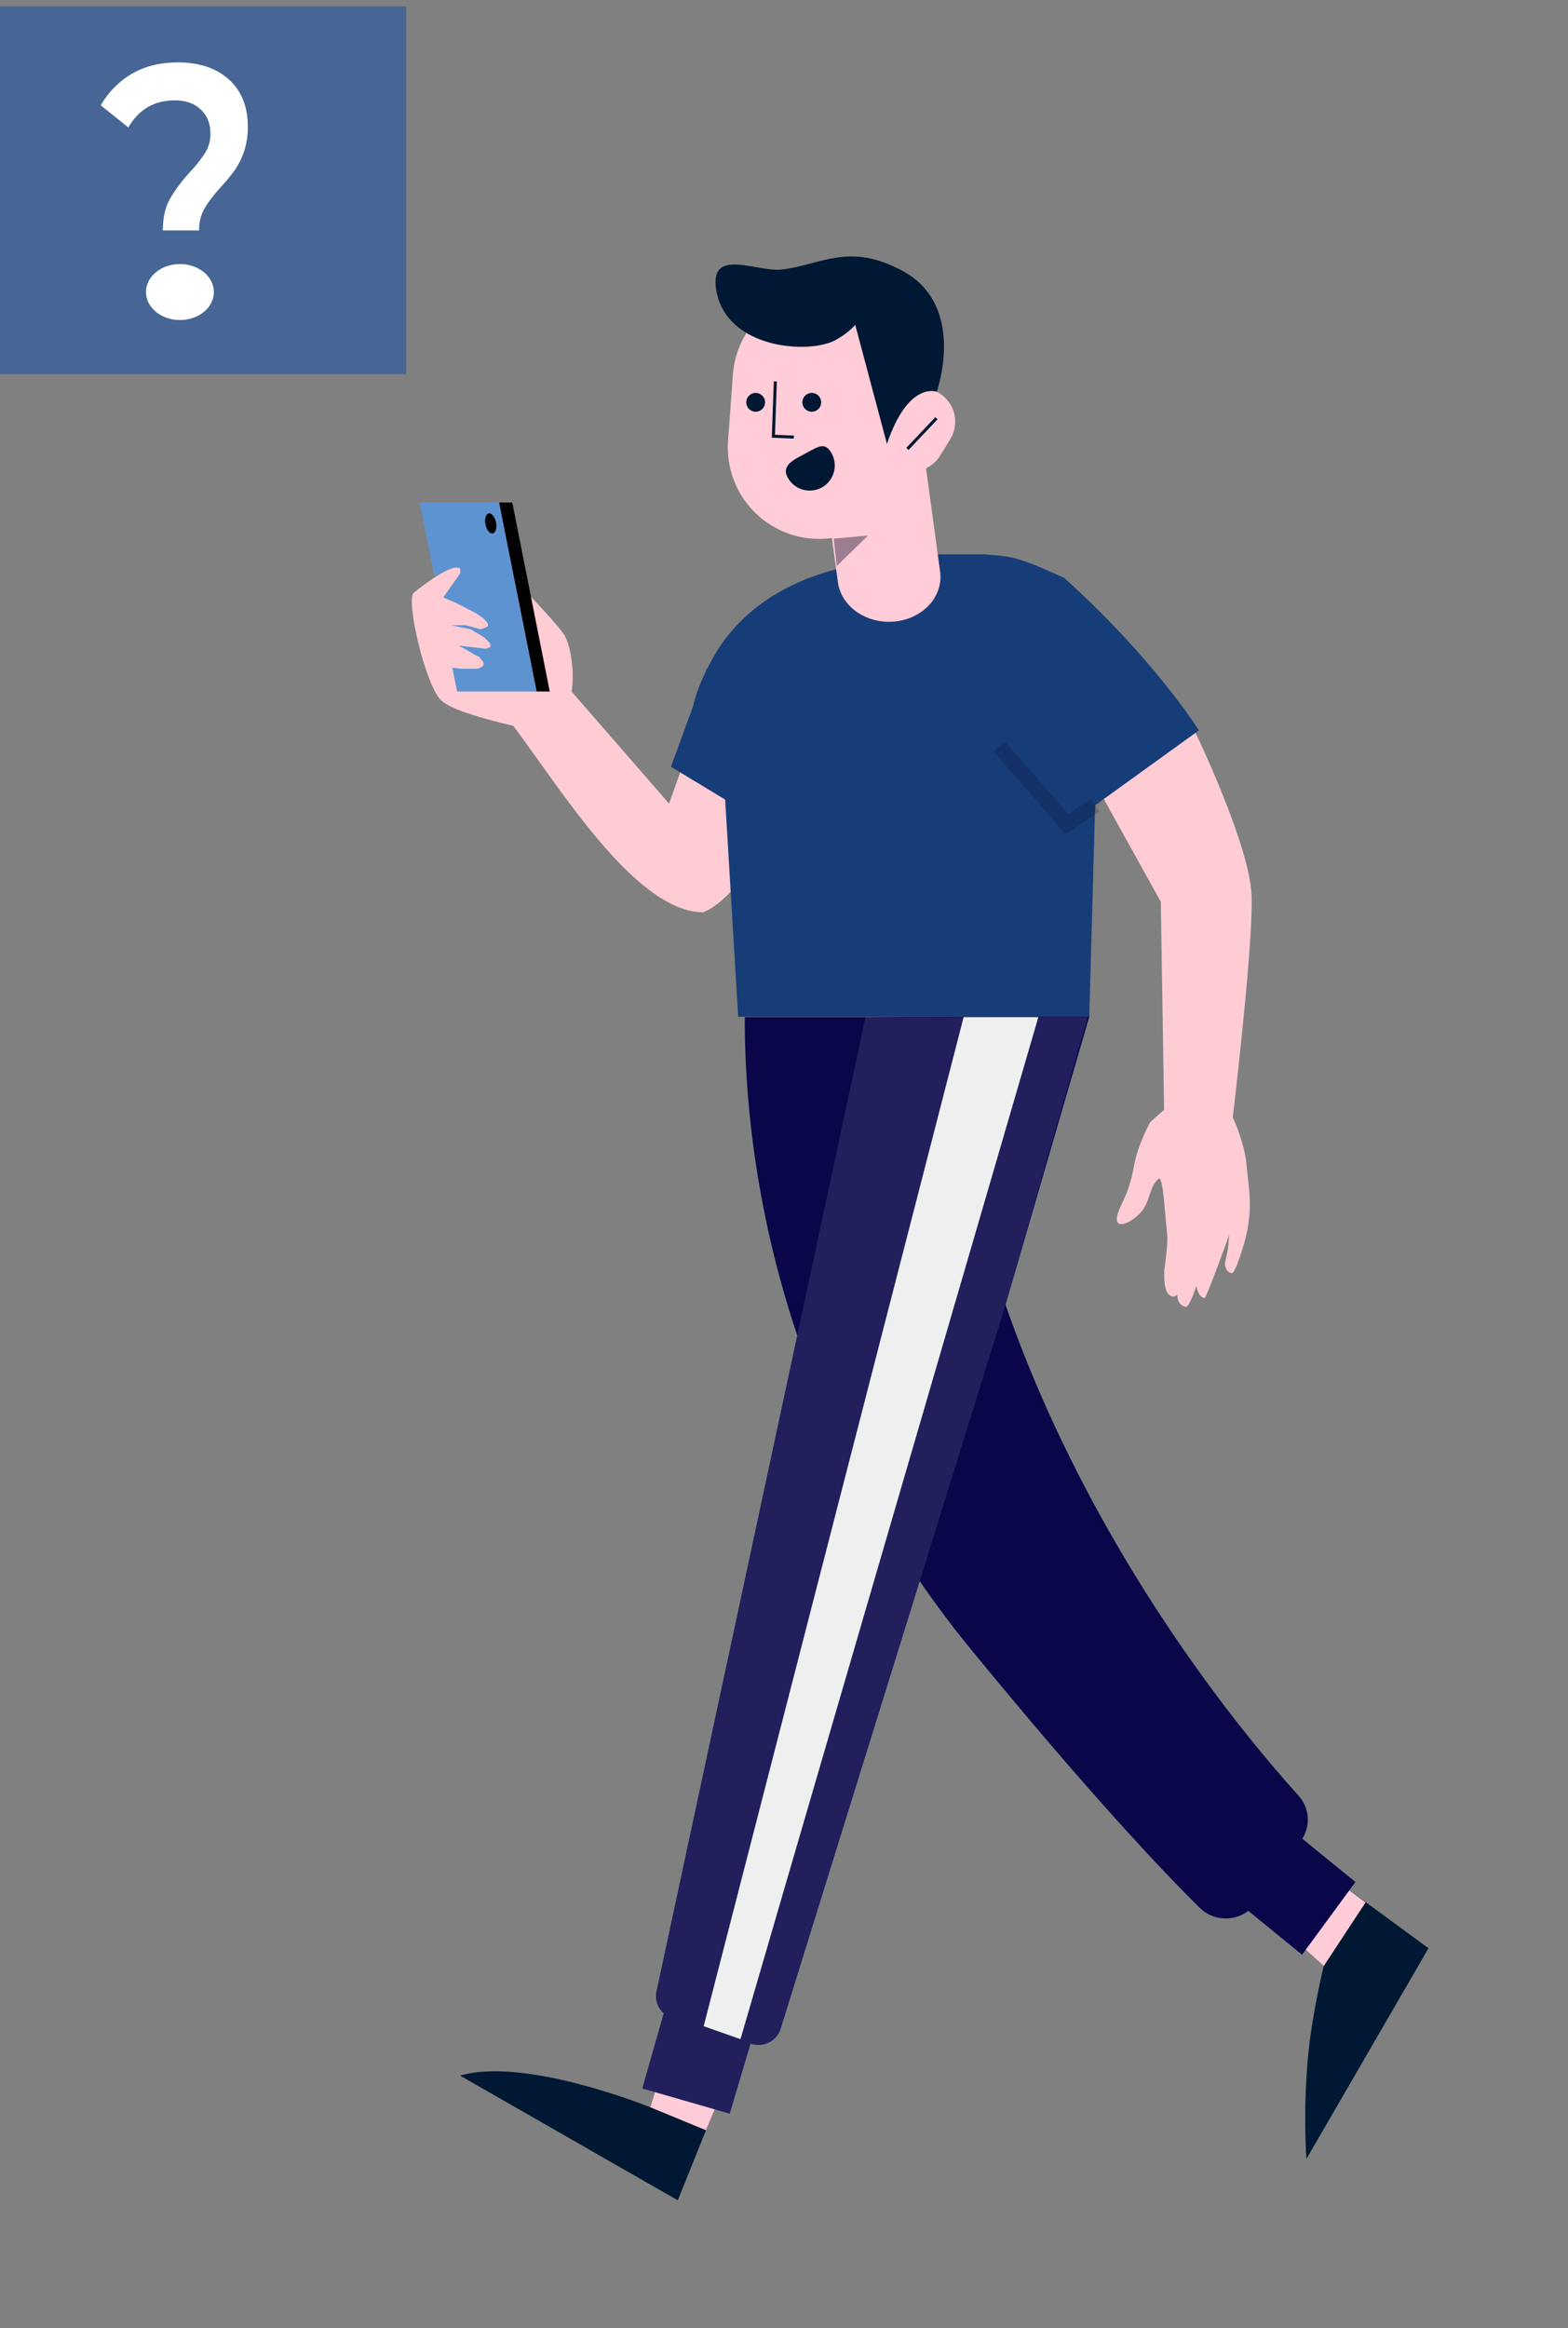
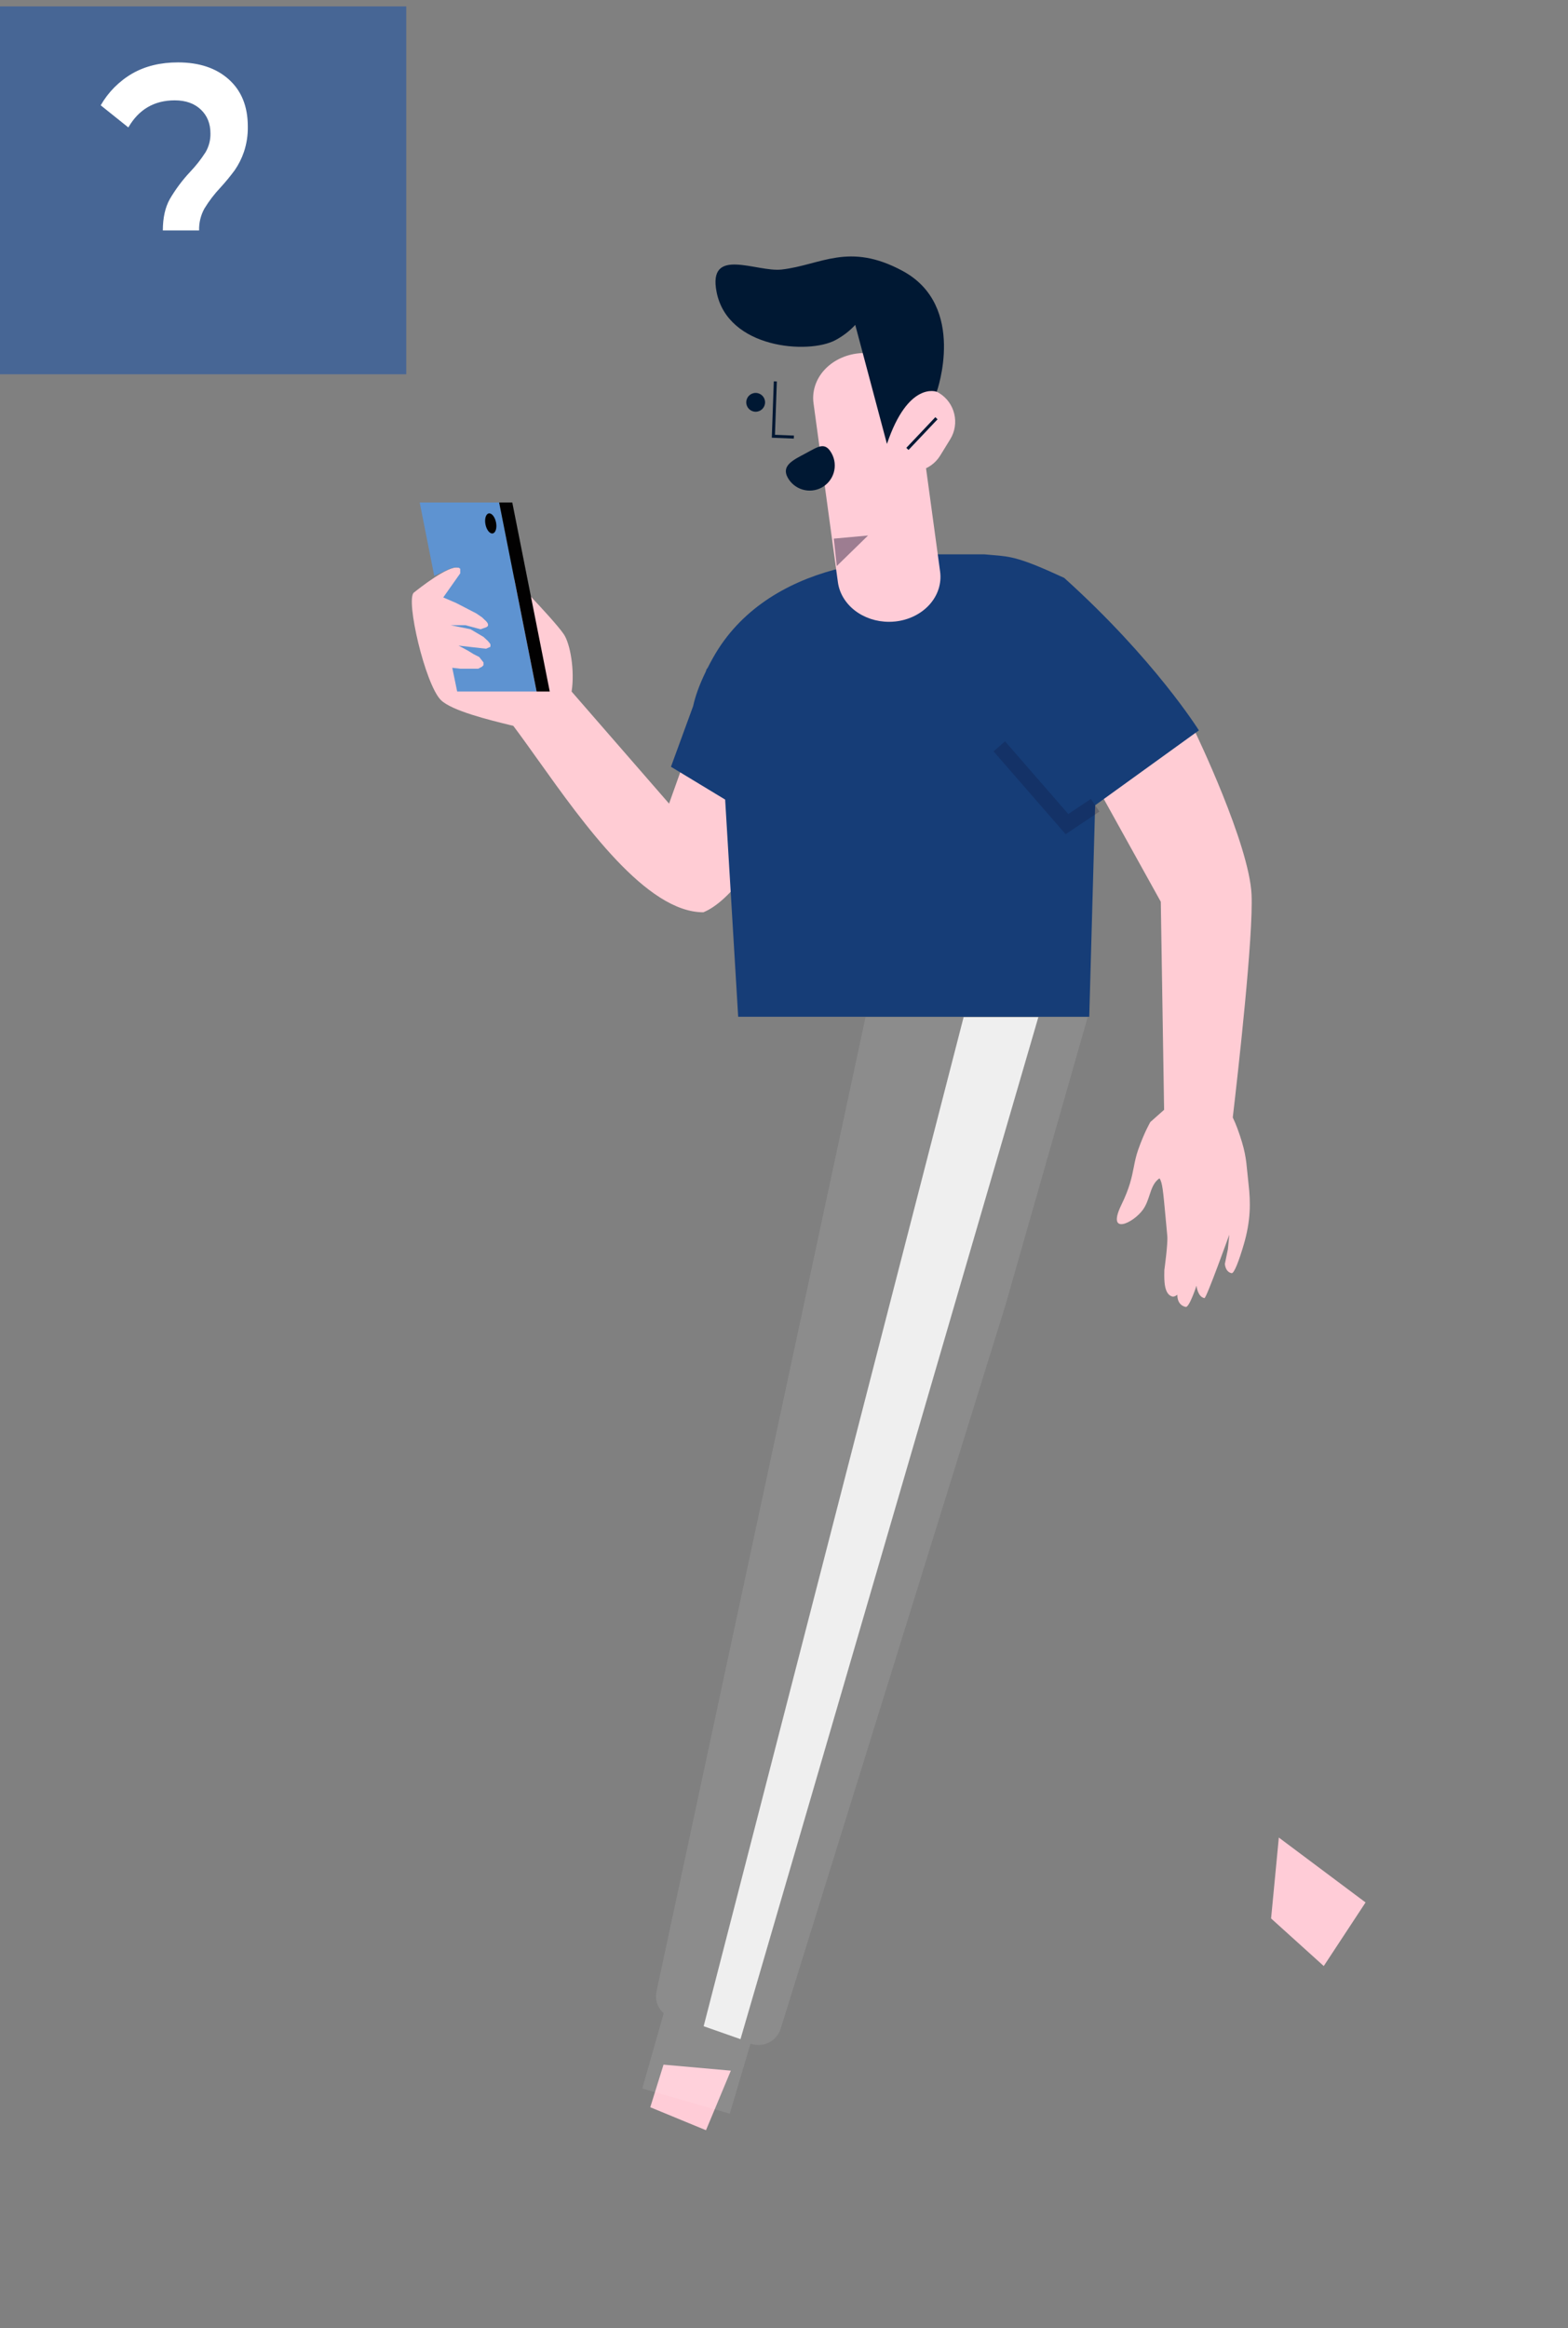
<svg xmlns="http://www.w3.org/2000/svg" width="514" height="763" viewBox="0 0 514 763" fill="none">
  <rect x="0" y="0" width="514" height="763" fill="#808080" stroke="none" />
-   <path fill-rule="evenodd" clip-rule="evenodd" d="M433.933 644.349L410.853 623.425L418.87 602.261L468.268 638.52L428.253 707.57C428.253 707.57 426.967 690.411 429.059 671.403C430.504 658.271 433.933 644.349 433.933 644.349ZM213.165 690.634L218.436 673.836L240.754 675.001L222.179 721.135L150.83 680.271C172.003 673.935 213.165 690.634 213.165 690.634Z" fill="#001833" />
  <path fill-rule="evenodd" clip-rule="evenodd" d="M416.671 628.758L419.208 602.241L447.639 623.512L433.934 644.35L416.671 628.758ZM217.508 676.674L239.573 678.639L231.427 698.164L213.165 690.634L217.508 676.674Z" fill="#FFCCD7" />
-   <path d="M329.626 427.648L357.166 332.877L283.723 333.357L244.135 333.357C244.061 356.422 246.806 394.412 261.341 437.671L215.196 652.708C214.622 655.408 215.592 658.104 217.562 659.849L210.549 684.482L239.209 692.737L246.036 669.783L246.215 669.841C250.279 671.169 254.654 668.938 255.905 664.908L301.496 518.203C306.638 525.702 312.24 533.187 318.329 540.619C356.884 587.675 380.913 613.053 393.271 625.262C397.683 629.628 404.546 629.841 409.2 626.274L426.824 640.632L444.322 616.817L426.906 602.627C429.697 598.199 429.238 592.441 425.67 588.511C407.912 568.907 357.938 509.039 329.626 427.648Z" fill="#09074A" />
  <mask id="mask0_10_45" style="mask-type:alpha" maskUnits="userSpaceOnUse" x="210" y="333" width="235" height="360">
    <path d="M329.626 427.648L358.932 333.357H283.723L244.135 333.357C244.061 356.422 246.806 394.412 261.341 437.671L215.196 652.708C214.622 655.408 215.592 658.104 217.562 659.849L210.549 684.482L239.209 692.737L246.036 669.783L246.215 669.841C250.279 671.169 254.654 668.938 255.905 664.908L301.496 518.203C306.638 525.702 312.24 533.187 318.329 540.619C356.884 587.675 380.913 613.053 393.271 625.262C397.683 629.628 404.546 629.841 409.2 626.274L426.824 640.632L444.322 616.817L426.906 602.627C429.697 598.199 429.238 592.441 425.67 588.511C407.912 568.907 357.938 509.039 329.626 427.649L329.626 427.648Z" fill="white" />
  </mask>
  <g mask="url(#mask0_10_45)" />
  <path opacity="0.099" fill-rule="evenodd" clip-rule="evenodd" d="M246.036 669.783L246.215 669.841C250.279 671.169 254.654 668.938 255.905 664.908L301.497 518.202L329.626 427.649L356.551 333.357H283.723L261.341 437.671L215.196 652.708C214.622 655.408 215.592 658.104 217.562 659.849L210.549 684.482L239.209 692.737L246.036 669.783Z" fill="white" />
  <path d="M230.663 664.08L242.734 668.319L291.169 502.167L321.051 399.666L340.378 333.358H315.88L311.573 350.08L278.385 478.87L230.663 664.08Z" fill="#EFEFEF" />
  <path fill-rule="evenodd" clip-rule="evenodd" d="M176.361 249.059C173.436 244.956 170.718 241.145 168.263 237.893C167.931 237.812 167.579 237.725 167.208 237.635C160.543 236.007 147.97 232.935 144.491 229.402C139.329 224.16 132.94 196.609 135.646 194.233C135.661 194.222 135.736 194.163 135.864 194.062C137.425 192.822 146.862 185.327 150.213 186.01C152.465 184.997 154.002 184.321 154.002 184.321L158.684 202.884C159.3 203.415 159.741 203.919 159.943 204.379C160.192 204.947 159.956 205.356 159.38 205.644L160.752 211.081C160.759 211.096 160.765 211.11 160.772 211.125C160.839 211.278 160.871 211.42 160.87 211.551L161.463 213.899L164.855 186.036C164.855 186.036 181.103 202.481 184.785 207.819C186.948 210.955 188.46 219.85 187.375 226.655L219.325 263.378L234.973 219.556L269.796 240.06C269.796 240.06 248.459 291.722 230.564 298.996C211.964 298.996 191.412 270.169 176.361 249.059ZM377.087 367.735L381.601 363.729L380.516 295.544L360.744 259.901L391.854 240.06C391.854 240.06 409.523 276.688 410.264 293.187C410.876 306.79 405.882 351.1 404.109 366.238C404.688 367.481 405.207 368.691 405.593 369.744C408.175 376.781 408.456 379.735 408.891 384.304C409 385.451 409.119 386.7 409.287 388.141C409.978 394.083 410.026 400.058 407.677 408.01C406.167 413.12 404.556 417.463 403.716 417.28C401.602 416.82 401.522 414.215 401.522 414.215L402.519 409.377L402.97 404.654C402.97 404.654 395.461 425.568 394.825 425.453C392.575 425.045 392.216 421.38 392.216 421.38C392.216 421.38 389.864 428.598 388.679 428.337C385.667 427.671 385.952 424.328 385.952 424.328C385.952 424.328 385.001 425.127 384.271 424.925C381.542 424.17 381.623 419.537 381.671 416.82C381.675 416.601 381.679 416.395 381.681 416.205C381.681 416.205 382.889 407.654 382.642 405.018C382.461 403.088 382.303 401.37 382.162 399.837C381.227 389.693 381.039 387.66 380.102 386.18C378.237 387.397 377.546 389.482 376.813 391.696C376.28 393.305 375.725 394.983 374.679 396.444C371.496 400.891 362.619 405.091 367.582 394.904C370.338 389.248 371.023 385.768 371.659 382.537C372.032 380.643 372.388 378.834 373.135 376.722C375.156 371.008 377.087 367.735 377.087 367.735Z" fill="#FFCCD4" />
  <path fill-rule="evenodd" clip-rule="evenodd" d="M241.98 333.231H357.064L358.994 263.922L393.001 239.381C393.001 239.381 378.596 216.204 348.86 189.404C334.251 182.643 331.335 182.405 325.406 181.921C324.56 181.851 323.653 181.777 322.641 181.678L321.45 181.678H320.26L316.688 181.678L309.545 181.678L301.211 181.678L296.449 181.678L288.115 181.678L282.162 184.059L277.4 186.441H275.019L273.487 186.731C257.59 191.013 242.567 199.839 233.785 215.492C233.077 216.753 232.43 217.967 231.84 219.137L231.716 219.113L231.332 220.163C229.209 224.529 227.906 228.251 227.215 231.422L219.945 251.303L237.709 262.056L241.98 333.231Z" fill="#163d77" />
  <path opacity="0.201" d="M358.995 263.919L349.764 270.099L327.576 244.608" stroke="#0C092A" stroke-width="5" />
  <path d="M148.256 218.861L149.864 226.643H175.901L163.619 164.687H137.581C138.256 168.092 139.846 176.111 142.35 188.744L147.47 186.402L149.065 185.966L150.32 186.036L150.865 186.402V187.908L145.299 195.805L149.556 197.636L156.107 201.026L158 202.319L158.733 202.989L159.332 203.518L159.714 203.973L159.943 204.379L160.042 204.907L159.943 205.141L159.829 205.32L159.664 205.483L157.516 206.231L152.618 204.907H147.777L154.239 206.231L158.497 208.744L159.943 210.09L160.761 211.079V211.983L159.332 212.617L150.32 211.597L153.304 213.198L155.282 214.408L157.095 215.331L158.497 217.115V217.996L158 218.513L156.741 219.174H154.822H150.956L148.256 218.861Z" fill="#5E93D1" />
  <path fill-rule="evenodd" clip-rule="evenodd" d="M175.905 226.643H180.213L167.931 164.687H163.624L175.905 226.643Z" fill="#020101" />
  <path fill-rule="evenodd" clip-rule="evenodd" d="M159.139 171.881C159.499 173.69 160.566 175.009 161.522 174.824C162.478 174.64 162.962 173.024 162.602 171.214C162.242 169.404 161.175 168.086 160.218 168.27C159.262 168.455 158.779 170.071 159.139 171.881Z" fill="#020101" />
  <path d="M291.401 203.797C292.075 203.799 292.748 203.764 293.417 203.693C297.859 203.231 301.909 201.248 304.677 198.181C307.444 195.114 308.702 191.213 308.173 187.336L300.183 128.677C299.653 124.8 297.38 121.265 293.864 118.85C292.122 117.654 290.129 116.77 287.996 116.247C285.863 115.723 283.633 115.572 281.433 115.801C279.233 116.03 277.106 116.635 275.174 117.581C273.242 118.527 271.543 119.796 270.173 121.315C268.803 122.835 267.789 124.575 267.19 126.436C266.59 128.298 266.416 130.244 266.679 132.164L274.67 190.823C275.159 194.397 277.132 197.69 280.215 200.08C283.298 202.471 287.277 203.793 291.401 203.797Z" fill="#FFCCD7" />
-   <path d="M275.64 176.018L271.879 176.437C267.506 176.931 263.078 176.454 258.91 175.041C254.743 173.628 250.937 171.314 247.765 168.263C244.594 165.213 242.133 161.501 240.559 157.391C238.985 153.281 238.336 148.875 238.659 144.486L240.254 122.744C240.77 115.722 243.743 109.106 248.652 104.058C253.561 99.01 260.092 95.853 267.097 95.141C274.999 94.34 282.896 96.71 289.051 101.731C295.205 106.751 299.114 114.011 299.916 121.913L302.08 143.231C302.877 151.077 300.548 158.919 295.597 165.058C290.647 171.196 283.476 175.134 275.64 176.018Z" fill="#FFCCD7" />
  <path d="M293.06 152.908L293.056 152.905C287.876 149.718 286.261 142.936 289.447 137.756L292.721 132.436C295.907 127.256 302.69 125.64 307.869 128.827L307.873 128.829C313.053 132.016 314.669 138.798 311.482 143.977L308.208 149.299C305.022 154.478 298.24 156.094 293.06 152.908Z" fill="#FFCCD7" />
  <path d="M306.63 137.432L297.802 146.763" stroke="#001833" stroke-linecap="square" />
  <path d="M254.14 125.506L253.519 142.979L259.734 143.231" stroke="#001833" stroke-linecap="square" />
  <path d="M272.653 148.657C273.167 149.607 273.488 150.649 273.6 151.723C273.711 152.797 273.61 153.882 273.301 154.917C272.993 155.952 272.484 156.916 271.803 157.754C271.122 158.592 270.283 159.288 269.334 159.802C268.384 160.315 267.342 160.637 266.268 160.748C265.194 160.859 264.109 160.758 263.074 160.45C262.039 160.142 261.075 159.632 260.237 158.952C259.399 158.271 258.703 157.432 258.189 156.482C256.029 152.483 260.233 150.659 264.255 148.499C268.277 146.339 270.493 144.664 272.653 148.657Z" fill="#001833" />
  <path d="M290.747 145.499L282.349 113.953L280.357 106.488C278.485 108.495 276.293 110.177 273.871 111.467C265.081 116.198 238.579 114.313 234.907 95.729C231.912 80.575 248.004 89.285 256.244 88.338C269.191 86.845 278.173 79.226 295.903 88.805C317.109 100.278 307.063 128.403 307.063 128.403C307.063 128.403 297.732 124.75 290.747 145.499Z" fill="#001833" />
  <path opacity="0.4" d="M273.323 176.531L284.553 175.509L274.298 185.517L273.323 176.531Z" fill="#0C092A" />
-   <path d="M266.107 134.945C264.404 134.945 263.023 133.564 263.023 131.861C263.023 130.157 264.404 128.777 266.107 128.777C267.811 128.777 269.191 130.157 269.191 131.861C269.191 133.564 267.811 134.945 266.107 134.945Z" fill="#001833" />
  <path d="M247.71 134.945C246.007 134.945 244.626 133.564 244.626 131.861C244.626 130.157 246.007 128.777 247.71 128.777C249.414 128.777 250.794 130.157 250.794 131.861C250.794 133.564 249.414 134.945 247.71 134.945Z" fill="#001833" />
  <path d="M133.169 2.095H-15.21V122.653H133.169V2.095Z" fill="#2255a4" fill-opacity="0.6" />
-   <path d="M58.98 104.893C65.126 104.893 70.108 100.784 70.108 95.715C70.108 90.645 65.126 86.536 58.98 86.536C52.834 86.536 47.852 90.645 47.852 95.715C47.852 100.784 52.834 104.893 58.98 104.893Z" fill="white" />
  <path d="M55.671 65.238C57.554 62.023 59.794 59.026 62.349 56.304C64.226 54.333 65.909 52.189 67.378 49.902C68.478 48.028 69.034 45.889 68.987 43.721C68.987 40.498 67.928 37.887 65.809 35.889C63.69 33.891 60.854 32.891 57.303 32.887C50.575 32.887 45.497 35.848 42.069 41.769L33.014 34.516C35.482 30.193 39.061 26.594 43.386 24.084C47.624 21.662 52.609 20.451 58.34 20.451C65.32 20.451 70.881 22.315 75.024 26.042C79.167 29.769 81.236 34.906 81.232 41.451C81.286 44.262 80.862 47.061 79.978 49.732C79.255 51.88 78.233 53.918 76.943 55.788C75.486 57.759 73.925 59.654 72.269 61.464C70.27 63.581 68.501 65.9 66.989 68.382C65.79 70.57 65.197 73.033 65.27 75.522H53.38C53.38 71.397 54.144 67.969 55.671 65.238Z" fill="white" />
</svg>